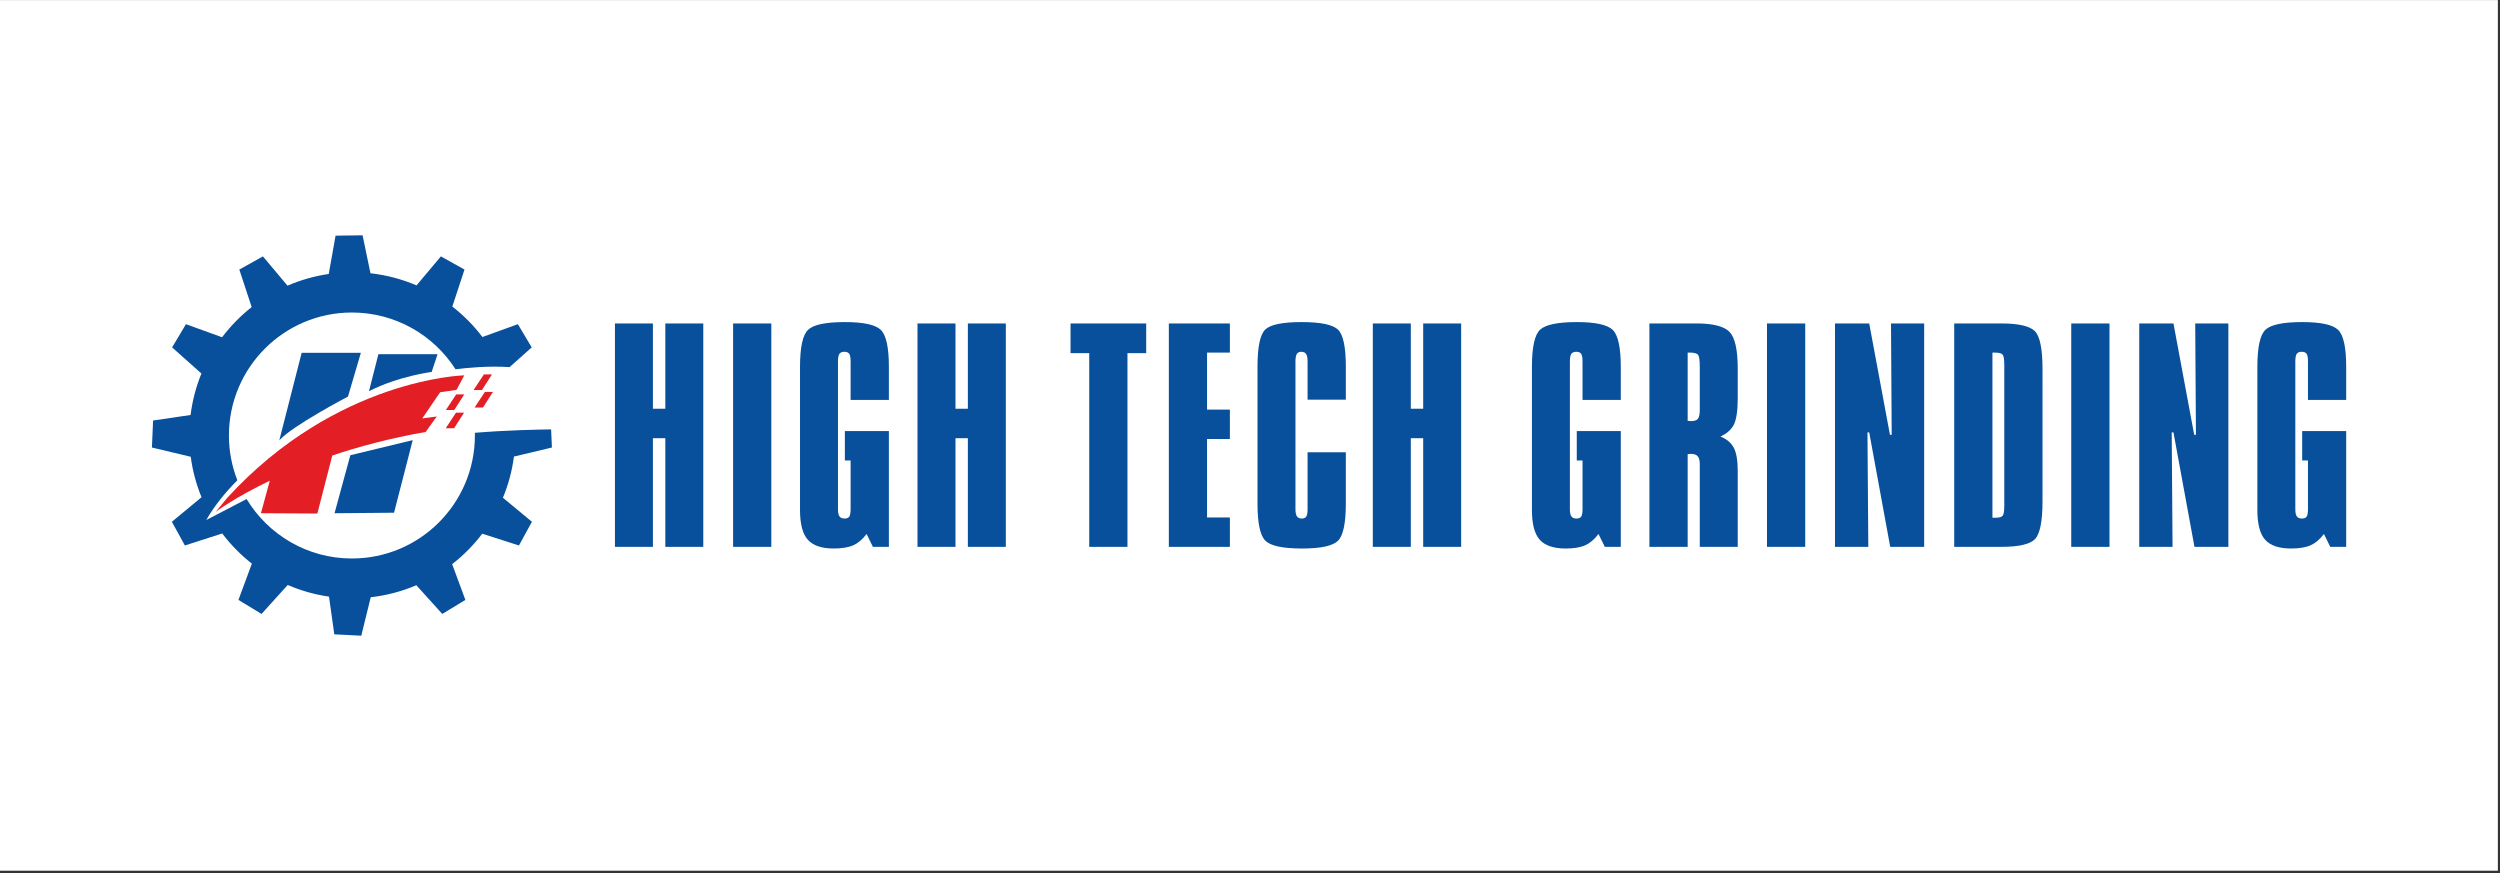
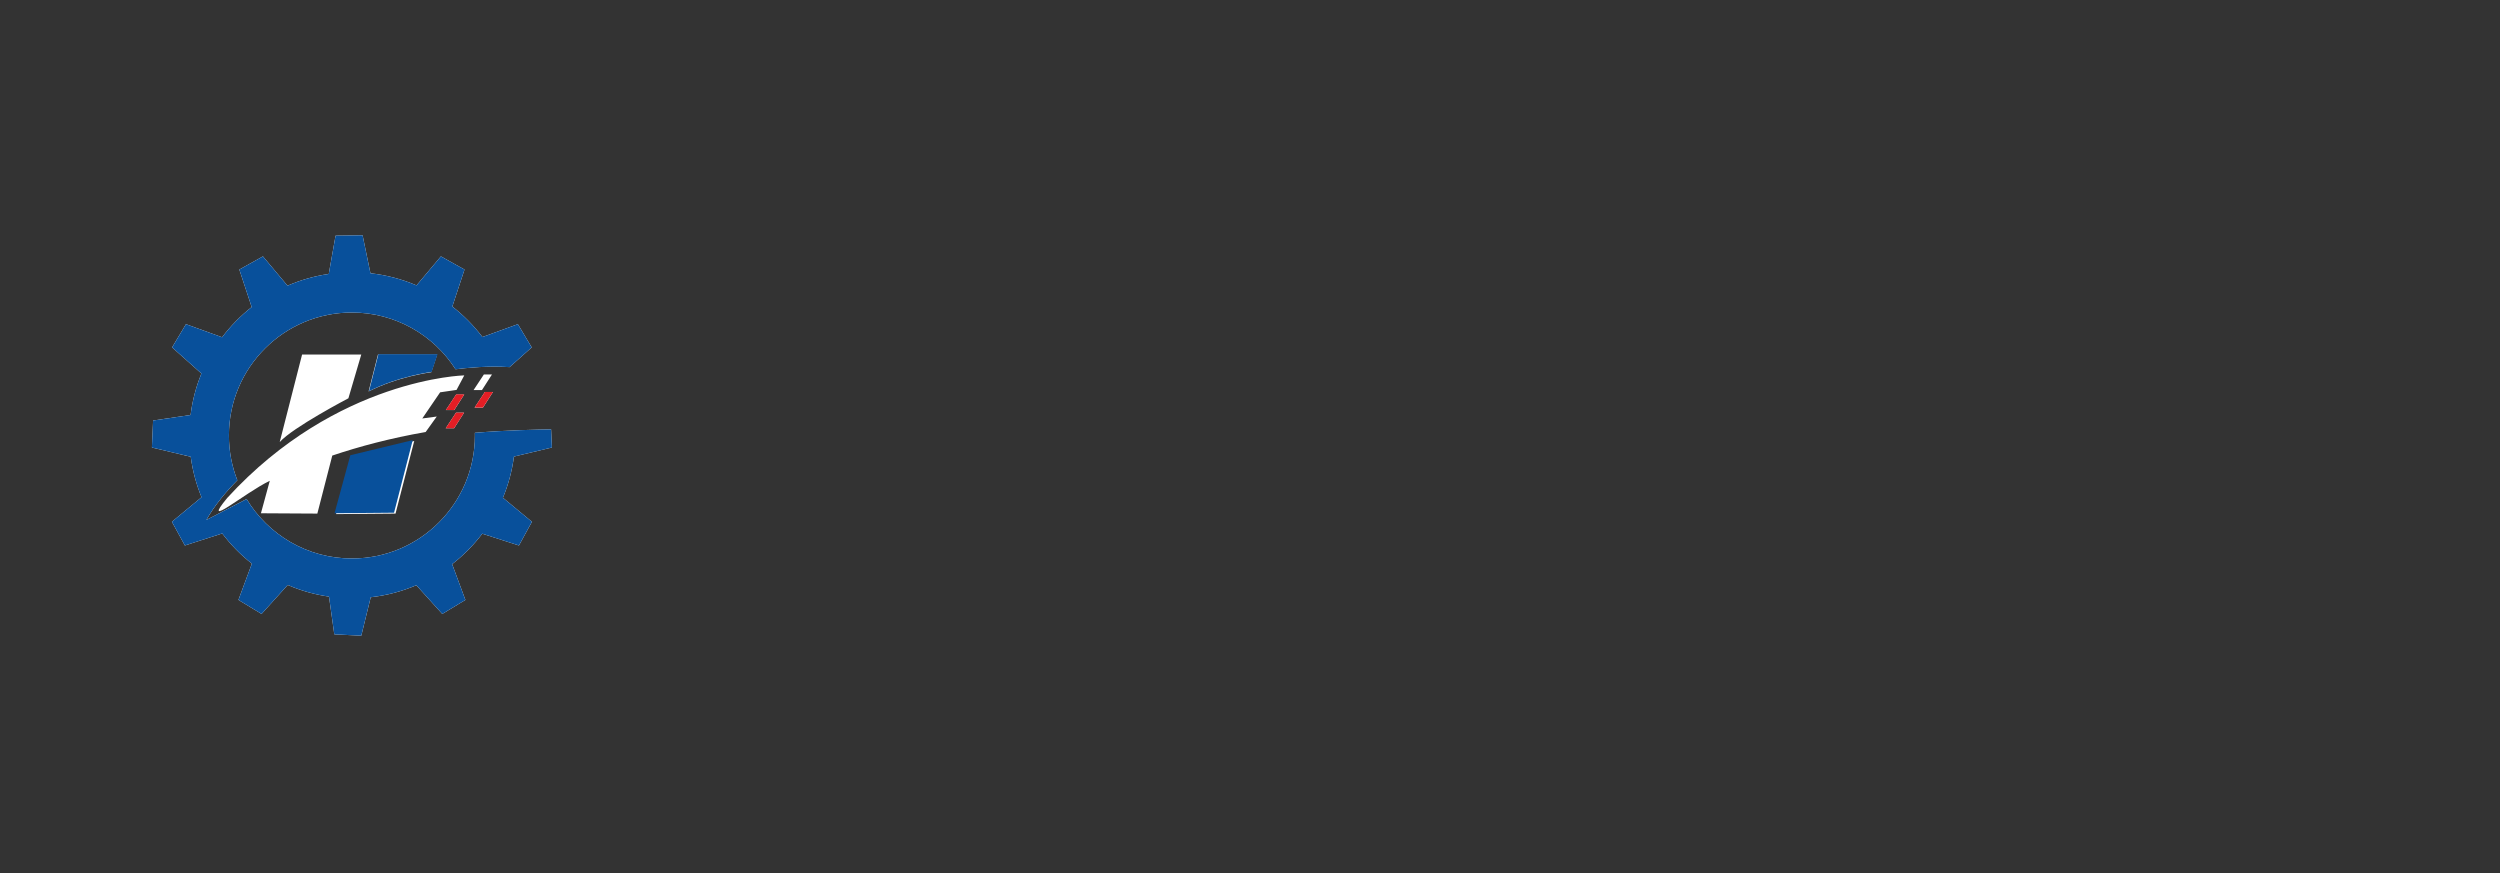
<svg xmlns="http://www.w3.org/2000/svg" width="100%" height="100%" viewBox="0 0 332 116" version="1.1" xml:space="preserve" style="fill-rule:evenodd;clip-rule:evenodd;stroke-linejoin:round;stroke-miterlimit:2;">
  <rect x="0" y="0" width="332" height="116" fill="#333333" stroke="none" />
  <g transform="matrix(1,0,0,1,-268.496,-2663.84)">
    <g transform="matrix(1,0,0,1,0,300)">
-       <rect x="268.496" y="2363.85" width="331.717" height="115.619" style="fill:white;" />
-     </g>
+       </g>
    <g transform="matrix(5.026,0,0,5.026,-1477.71,2243.24)">
-       <path d="M363.683,92.231L364.686,92.231L364.686,94.485L365.014,94.485L365.014,92.231L366.017,92.231L366.017,98.134L365.014,98.134L365.014,95.263L364.686,95.263L364.686,98.134L363.683,98.134L363.683,92.231ZM366.805,92.231L367.815,92.231L367.815,98.134L366.805,98.134L366.805,92.231ZM368.573,93.381C368.573,92.858 368.645,92.529 368.79,92.396C368.934,92.262 369.256,92.195 369.758,92.195C370.25,92.195 370.566,92.264 370.708,92.401C370.85,92.538 370.921,92.865 370.921,93.381L370.921,94.252L369.91,94.252L369.91,93.236C369.91,93.134 369.898,93.066 369.873,93.032C369.849,92.997 369.805,92.98 369.743,92.98C369.684,92.98 369.642,92.998 369.615,93.033C369.589,93.069 369.576,93.137 369.576,93.236L369.576,97.137C369.576,97.23 369.589,97.294 369.617,97.331C369.644,97.368 369.689,97.386 369.751,97.386C369.81,97.386 369.851,97.369 369.875,97.335C369.898,97.3 369.91,97.234 369.91,97.137L369.91,95.852L369.758,95.852L369.758,95.074L370.921,95.074L370.921,98.134L370.499,98.134L370.332,97.794C370.225,97.936 370.109,98.035 369.981,98.092C369.854,98.149 369.681,98.178 369.467,98.178C369.147,98.178 368.918,98.101 368.78,97.947C368.642,97.793 368.573,97.531 368.573,97.161L368.573,93.381ZM371.677,92.231L372.681,92.231L372.681,94.485L373.008,94.485L373.008,92.231L374.011,92.231L374.011,98.134L373.008,98.134L373.008,95.263L372.681,95.263L372.681,98.134L371.677,98.134L371.677,92.231ZM375.721,92.231L377.72,92.231L377.72,93.016L377.225,93.016L377.225,98.134L376.215,98.134L376.215,93.016L375.721,93.016L375.721,92.231ZM378.318,92.231L379.931,92.231L379.931,93.002L379.328,93.002L379.328,94.507L379.931,94.507L379.931,95.285L379.328,95.285L379.328,97.357L379.931,97.357L379.931,98.134L378.318,98.134L378.318,92.231ZM382.995,93.374L382.995,94.245L381.984,94.245L381.984,93.236C381.984,93.141 381.971,93.074 381.945,93.037C381.919,93 381.876,92.98 381.817,92.98C381.762,92.98 381.724,93 381.699,93.038C381.676,93.078 381.664,93.144 381.664,93.236L381.664,97.137C381.664,97.227 381.677,97.291 381.703,97.329C381.729,97.366 381.772,97.386 381.831,97.386C381.888,97.386 381.928,97.368 381.95,97.332C381.973,97.297 381.984,97.232 381.984,97.137L381.984,95.634L382.995,95.634L382.995,96.992C382.995,97.513 382.924,97.841 382.785,97.976C382.645,98.11 382.33,98.178 381.839,98.178C381.332,98.178 381.01,98.11 380.871,97.973C380.731,97.838 380.661,97.51 380.661,96.992L380.661,93.374C380.661,92.848 380.73,92.521 380.868,92.39C381.006,92.26 381.325,92.195 381.824,92.195C382.333,92.195 382.654,92.263 382.791,92.397C382.927,92.533 382.995,92.858 382.995,93.374ZM383.708,92.231L384.712,92.231L384.712,94.485L385.039,94.485L385.039,92.231L386.042,92.231L386.042,98.134L385.039,98.134L385.039,95.263L384.712,95.263L384.712,98.134L383.708,98.134L383.708,92.231ZM387.912,93.381C387.912,92.858 387.984,92.529 388.128,92.396C388.273,92.262 388.595,92.195 389.097,92.195C389.589,92.195 389.905,92.264 390.047,92.401C390.188,92.538 390.26,92.865 390.26,93.381L390.26,94.252L389.249,94.252L389.249,93.236C389.249,93.134 389.237,93.066 389.212,93.032C389.188,92.997 389.144,92.98 389.082,92.98C389.023,92.98 388.98,92.998 388.954,93.033C388.928,93.069 388.915,93.137 388.915,93.236L388.915,97.137C388.915,97.23 388.928,97.294 388.956,97.331C388.983,97.368 389.028,97.386 389.089,97.386C389.149,97.386 389.19,97.369 389.214,97.335C389.237,97.3 389.249,97.234 389.249,97.137L389.249,95.852L389.097,95.852L389.097,95.074L390.26,95.074L390.26,98.134L389.838,98.134L389.671,97.794C389.565,97.936 389.448,98.035 389.32,98.092C389.192,98.149 389.02,98.178 388.806,98.178C388.486,98.178 388.257,98.101 388.119,97.947C387.981,97.793 387.912,97.531 387.912,97.161L387.912,93.381ZM392.027,93.002L392.027,94.805C392.039,94.805 392.055,94.806 392.075,94.808C392.094,94.811 392.108,94.812 392.115,94.812C392.206,94.812 392.266,94.791 392.298,94.75C392.331,94.708 392.347,94.627 392.347,94.507L392.347,93.375C392.347,93.197 392.33,93.09 392.297,93.055C392.264,93.02 392.196,93.002 392.094,93.002L392.027,93.002ZM391.016,92.231L392.255,92.231C392.694,92.231 392.986,92.305 393.132,92.453C393.277,92.601 393.35,92.927 393.35,93.431L393.35,94.202C393.35,94.532 393.316,94.766 393.249,94.901C393.181,95.035 393.063,95.142 392.893,95.219C393.058,95.284 393.175,95.383 393.246,95.516C393.315,95.649 393.35,95.854 393.35,96.128L393.35,98.134L392.347,98.134L392.347,95.947C392.347,95.851 392.328,95.78 392.292,95.739C392.255,95.698 392.194,95.677 392.109,95.677C392.099,95.677 392.085,95.678 392.068,95.681C392.05,95.683 392.036,95.685 392.027,95.685L392.027,98.134L391.016,98.134L391.016,92.231ZM394.123,92.231L395.133,92.231L395.133,98.134L394.123,98.134L394.123,92.231ZM395.92,92.231L396.824,92.231L397.372,95.174L397.418,95.174L397.4,92.231L398.276,92.231L398.276,98.134L397.379,98.134L396.824,95.11L396.778,95.11L396.8,98.134L395.92,98.134L395.92,92.231ZM400.08,93.002L400.08,97.364L400.169,97.364C400.259,97.364 400.319,97.347 400.348,97.314C400.378,97.281 400.393,97.193 400.393,97.051L400.393,93.322C400.393,93.175 400.377,93.084 400.347,93.052C400.315,93.019 400.252,93.002 400.155,93.002L400.08,93.002ZM399.07,92.231L400.308,92.231C400.771,92.231 401.069,92.3 401.203,92.437C401.336,92.574 401.403,92.906 401.403,93.431L401.403,96.928C401.403,97.46 401.336,97.794 401.203,97.931C401.069,98.067 400.773,98.134 400.315,98.134L399.07,98.134L399.07,92.231ZM402.162,92.231L403.173,92.231L403.173,98.134L402.162,98.134L402.162,92.231ZM403.959,92.231L404.863,92.231L405.411,95.174L405.457,95.174L405.438,92.231L406.314,92.231L406.314,98.134L405.418,98.134L404.863,95.11L404.817,95.11L404.839,98.134L403.959,98.134L403.959,92.231ZM407.08,93.381C407.08,92.858 407.152,92.529 407.296,92.396C407.44,92.262 407.763,92.195 408.264,92.195C408.756,92.195 409.073,92.264 409.214,92.401C409.356,92.538 409.427,92.865 409.427,93.381L409.427,94.252L408.417,94.252L408.417,93.236C408.417,93.134 408.405,93.066 408.38,93.032C408.355,92.997 408.312,92.98 408.25,92.98C408.19,92.98 408.148,92.998 408.121,93.033C408.096,93.069 408.083,93.137 408.083,93.236L408.083,97.137C408.083,97.23 408.096,97.294 408.124,97.331C408.15,97.368 408.195,97.386 408.257,97.386C408.316,97.386 408.358,97.369 408.382,97.335C408.405,97.3 408.417,97.234 408.417,97.137L408.417,95.852L408.264,95.852L408.264,95.074L409.427,95.074L409.427,98.134L409.006,98.134L408.839,97.794C408.732,97.936 408.616,98.035 408.487,98.092C408.36,98.149 408.188,98.178 407.973,98.178C407.654,98.178 407.425,98.101 407.286,97.947C407.148,97.793 407.08,97.531 407.08,97.161L407.08,93.381Z" style="fill:rgb(8,80,155);" />
-     </g>
+       </g>
    <g transform="matrix(2.165,0,0,2.165,-521.663,2476.77)">
      <path d="M382.127,113.523L383.5,108.152L387.13,108.152L386.34,110.837C386.34,110.837 382.917,112.628 382.127,113.523ZM385.15,123.003C384.263,122.876 383.414,122.632 382.619,122.288L381.012,124.065C380.54,123.778 380.067,123.492 379.595,123.205L380.419,120.98C379.736,120.444 379.125,119.822 378.601,119.129L376.31,119.866C376.045,119.381 375.779,118.897 375.513,118.412L377.332,116.906C377.01,116.124 376.784,115.292 376.669,114.424L374.288,113.857C374.312,113.305 374.336,112.753 374.36,112.201L376.66,111.861C376.77,110.972 376.997,110.12 377.325,109.319L375.526,107.715C375.81,107.24 376.093,106.765 376.376,106.291L378.592,107.094C379.114,106.402 379.725,105.779 380.407,105.242L379.649,102.94C380.132,102.671 380.614,102.402 381.097,102.133L382.605,103.93C383.401,103.585 384.248,103.34 385.135,103.211L385.553,100.862L387.211,100.84L387.693,103.168C388.686,103.278 389.635,103.534 390.519,103.913L392.014,102.133C392.497,102.402 392.98,102.671 393.462,102.94L392.715,105.21C393.409,105.749 394.03,106.378 394.561,107.079L396.735,106.291C397.018,106.765 397.302,107.24 397.585,107.715L396.226,108.926C394.923,108.838 393.609,108.968 392.912,109.058C391.572,106.964 389.225,105.576 386.556,105.576C382.39,105.576 379.012,108.954 379.012,113.12C379.012,114.089 379.195,115.015 379.528,115.866C378.794,116.608 378.131,117.413 377.622,118.305L380.096,117.017C381.417,119.202 383.816,120.664 386.556,120.664C390.721,120.664 394.099,117.285 394.099,113.12C394.099,113.064 394.098,113.009 394.097,112.954C396.039,112.793 397.998,112.755 398.775,112.745L398.823,113.857L396.496,114.412C396.38,115.295 396.149,116.143 395.818,116.938L397.598,118.412C397.332,118.897 397.067,119.381 396.801,119.866L394.552,119.143C394.021,119.844 393.398,120.472 392.704,121.011L393.516,123.205C393.044,123.492 392.571,123.778 392.098,124.065L390.507,122.304C389.632,122.678 388.693,122.931 387.71,123.041L387.131,125.4L385.475,125.316L385.15,123.003ZM380.975,117.89L381.518,115.898C379.971,116.638 377.23,118.982 378.912,116.945C385.632,109.61 393.448,109.432 393.448,109.432L392.974,110.323L391.967,110.471L390.872,112.075L391.76,111.956L391.079,112.906C388.907,113.285 386.994,113.798 385.351,114.351L384.435,117.91L380.975,117.89ZM392.94,111.721L393.435,111.721L392.823,112.678L392.309,112.678L392.94,111.721ZM392.95,110.605L393.446,110.605L392.833,111.561L392.319,111.561L392.95,110.605ZM394.711,110.452L395.207,110.452L394.594,111.408L394.08,111.408L394.711,110.452ZM394.65,109.376L395.147,109.376L394.534,110.332L394.019,110.332L394.65,109.376ZM385.581,117.941L386.551,114.382L390.378,113.457L389.231,117.91L385.581,117.941ZM387.578,110.42L388.155,108.152L391.786,108.152L391.424,109.239C391.424,109.239 389.389,109.494 387.578,110.42" style="fill:white;" />
    </g>
    <g transform="matrix(0.536,-2.098,-2.098,-0.536,346.956,3585.31)">
-       <path d="M381.407,117.161L386.951,117.161L387.85,113.643L385.052,113.744C385.052,113.744 382.47,116.617 381.407,117.161" style="fill:rgb(8,80,155);" />
-     </g>
+       </g>
    <g transform="matrix(0.534,-2.098,-2.098,-0.534,359.331,3593.34)">
      <path d="M388.064,118.713L390.405,118.713L391.3,115.195L390.157,115.277C390.157,115.277 389.408,117.186 388.064,118.713" style="fill:rgb(8,80,155);" />
    </g>
    <g transform="matrix(0.569,-2.089,-2.089,-0.569,328.273,3600.53)">
      <path d="M385.185,112.265L388.874,112.265L390.773,108.816L386.176,108.752L385.185,112.265Z" style="fill:rgb(8,80,155);" />
    </g>
    <g transform="matrix(2.165,0,0,2.165,-521.663,2462.62)">
-       <path d="M394.651,115.908L395.147,115.908L394.534,116.864L394.019,116.864L394.651,115.908Z" style="fill:rgb(228,30,37);" />
-     </g>
+       </g>
    <g transform="matrix(2.165,0,0,2.165,-521.663,2467.28)">
      <path d="M394.711,114.831L395.207,114.831L394.594,115.788L394.08,115.788L394.711,114.831Z" style="fill:rgb(228,30,37);" />
    </g>
    <g transform="matrix(2.165,0,0,2.165,-521.663,2467.94)">
      <path d="M392.95,114.679L393.446,114.679L392.833,115.635L392.319,115.635L392.95,114.679Z" style="fill:rgb(228,30,37);" />
    </g>
    <g transform="matrix(2.165,0,0,2.165,-521.663,2472.78)">
      <path d="M392.94,113.562L393.435,113.562L392.823,114.519L392.309,114.519L392.94,113.562Z" style="fill:rgb(228,30,37);" />
    </g>
    <g transform="matrix(2.165,0,0,2.165,-521.663,2479.15)">
-       <path d="M380.975,116.788L381.518,114.795C379.336,115.84 378.201,116.704 378.201,116.704L378.911,115.842C385.632,108.508 393.448,108.33 393.448,108.33L392.974,109.221L391.967,109.369L390.872,110.973L391.761,110.854L391.079,111.804C388.907,112.183 386.994,112.696 385.352,113.248L384.435,116.808L380.975,116.788Z" style="fill:rgb(228,30,37);" />
-     </g>
+       </g>
    <g transform="matrix(2.165,0,0,2.165,-521.663,2476.77)">
      <path d="M385.15,123.003C384.263,122.876 383.414,122.632 382.619,122.288L381.012,124.065C380.54,123.778 380.067,123.492 379.595,123.205L380.419,120.98C379.736,120.444 379.124,119.822 378.601,119.129L376.31,119.866C376.045,119.381 375.779,118.897 375.513,118.412L377.331,116.906C377.01,116.124 376.784,115.292 376.669,114.424L374.288,113.857C374.312,113.305 374.336,112.753 374.36,112.201L376.66,111.861C376.77,110.972 376.997,110.12 377.325,109.319L375.526,107.715C375.81,107.24 376.093,106.765 376.376,106.291L378.592,107.094C379.115,106.402 379.725,105.779 380.407,105.242L379.649,102.94C380.132,102.671 380.614,102.402 381.097,102.133L382.605,103.93C383.401,103.585 384.249,103.34 385.135,103.211L385.553,100.862L387.211,100.84L387.693,103.168C388.686,103.278 389.635,103.534 390.519,103.913L392.014,102.133C392.497,102.402 392.98,102.671 393.462,102.94L392.715,105.21C393.409,105.749 394.03,106.378 394.561,107.079L396.735,106.291C397.018,106.765 397.301,107.24 397.585,107.715L396.226,108.926C394.923,108.838 393.609,108.968 392.912,109.058C391.572,106.964 389.225,105.576 386.556,105.576C382.39,105.576 379.012,108.954 379.012,113.12C379.012,114.089 379.195,115.015 379.528,115.866C378.794,116.608 378.131,117.413 377.622,118.304L380.096,117.017C381.417,119.202 383.816,120.664 386.556,120.664C390.721,120.664 394.099,117.285 394.099,113.12C394.099,113.064 394.098,113.009 394.097,112.954C396.039,112.793 397.998,112.755 398.775,112.745L398.823,113.857L396.495,114.412C396.38,115.295 396.149,116.143 395.818,116.938L397.598,118.412C397.332,118.897 397.067,119.381 396.801,119.866L394.552,119.143C394.02,119.844 393.398,120.472 392.704,121.011L393.516,123.205C393.044,123.492 392.571,123.778 392.098,124.065L390.507,122.304C389.632,122.678 388.692,122.931 387.71,123.041L387.131,125.4L385.475,125.316L385.15,123.003Z" style="fill:rgb(8,80,155);" />
    </g>
  </g>
</svg>